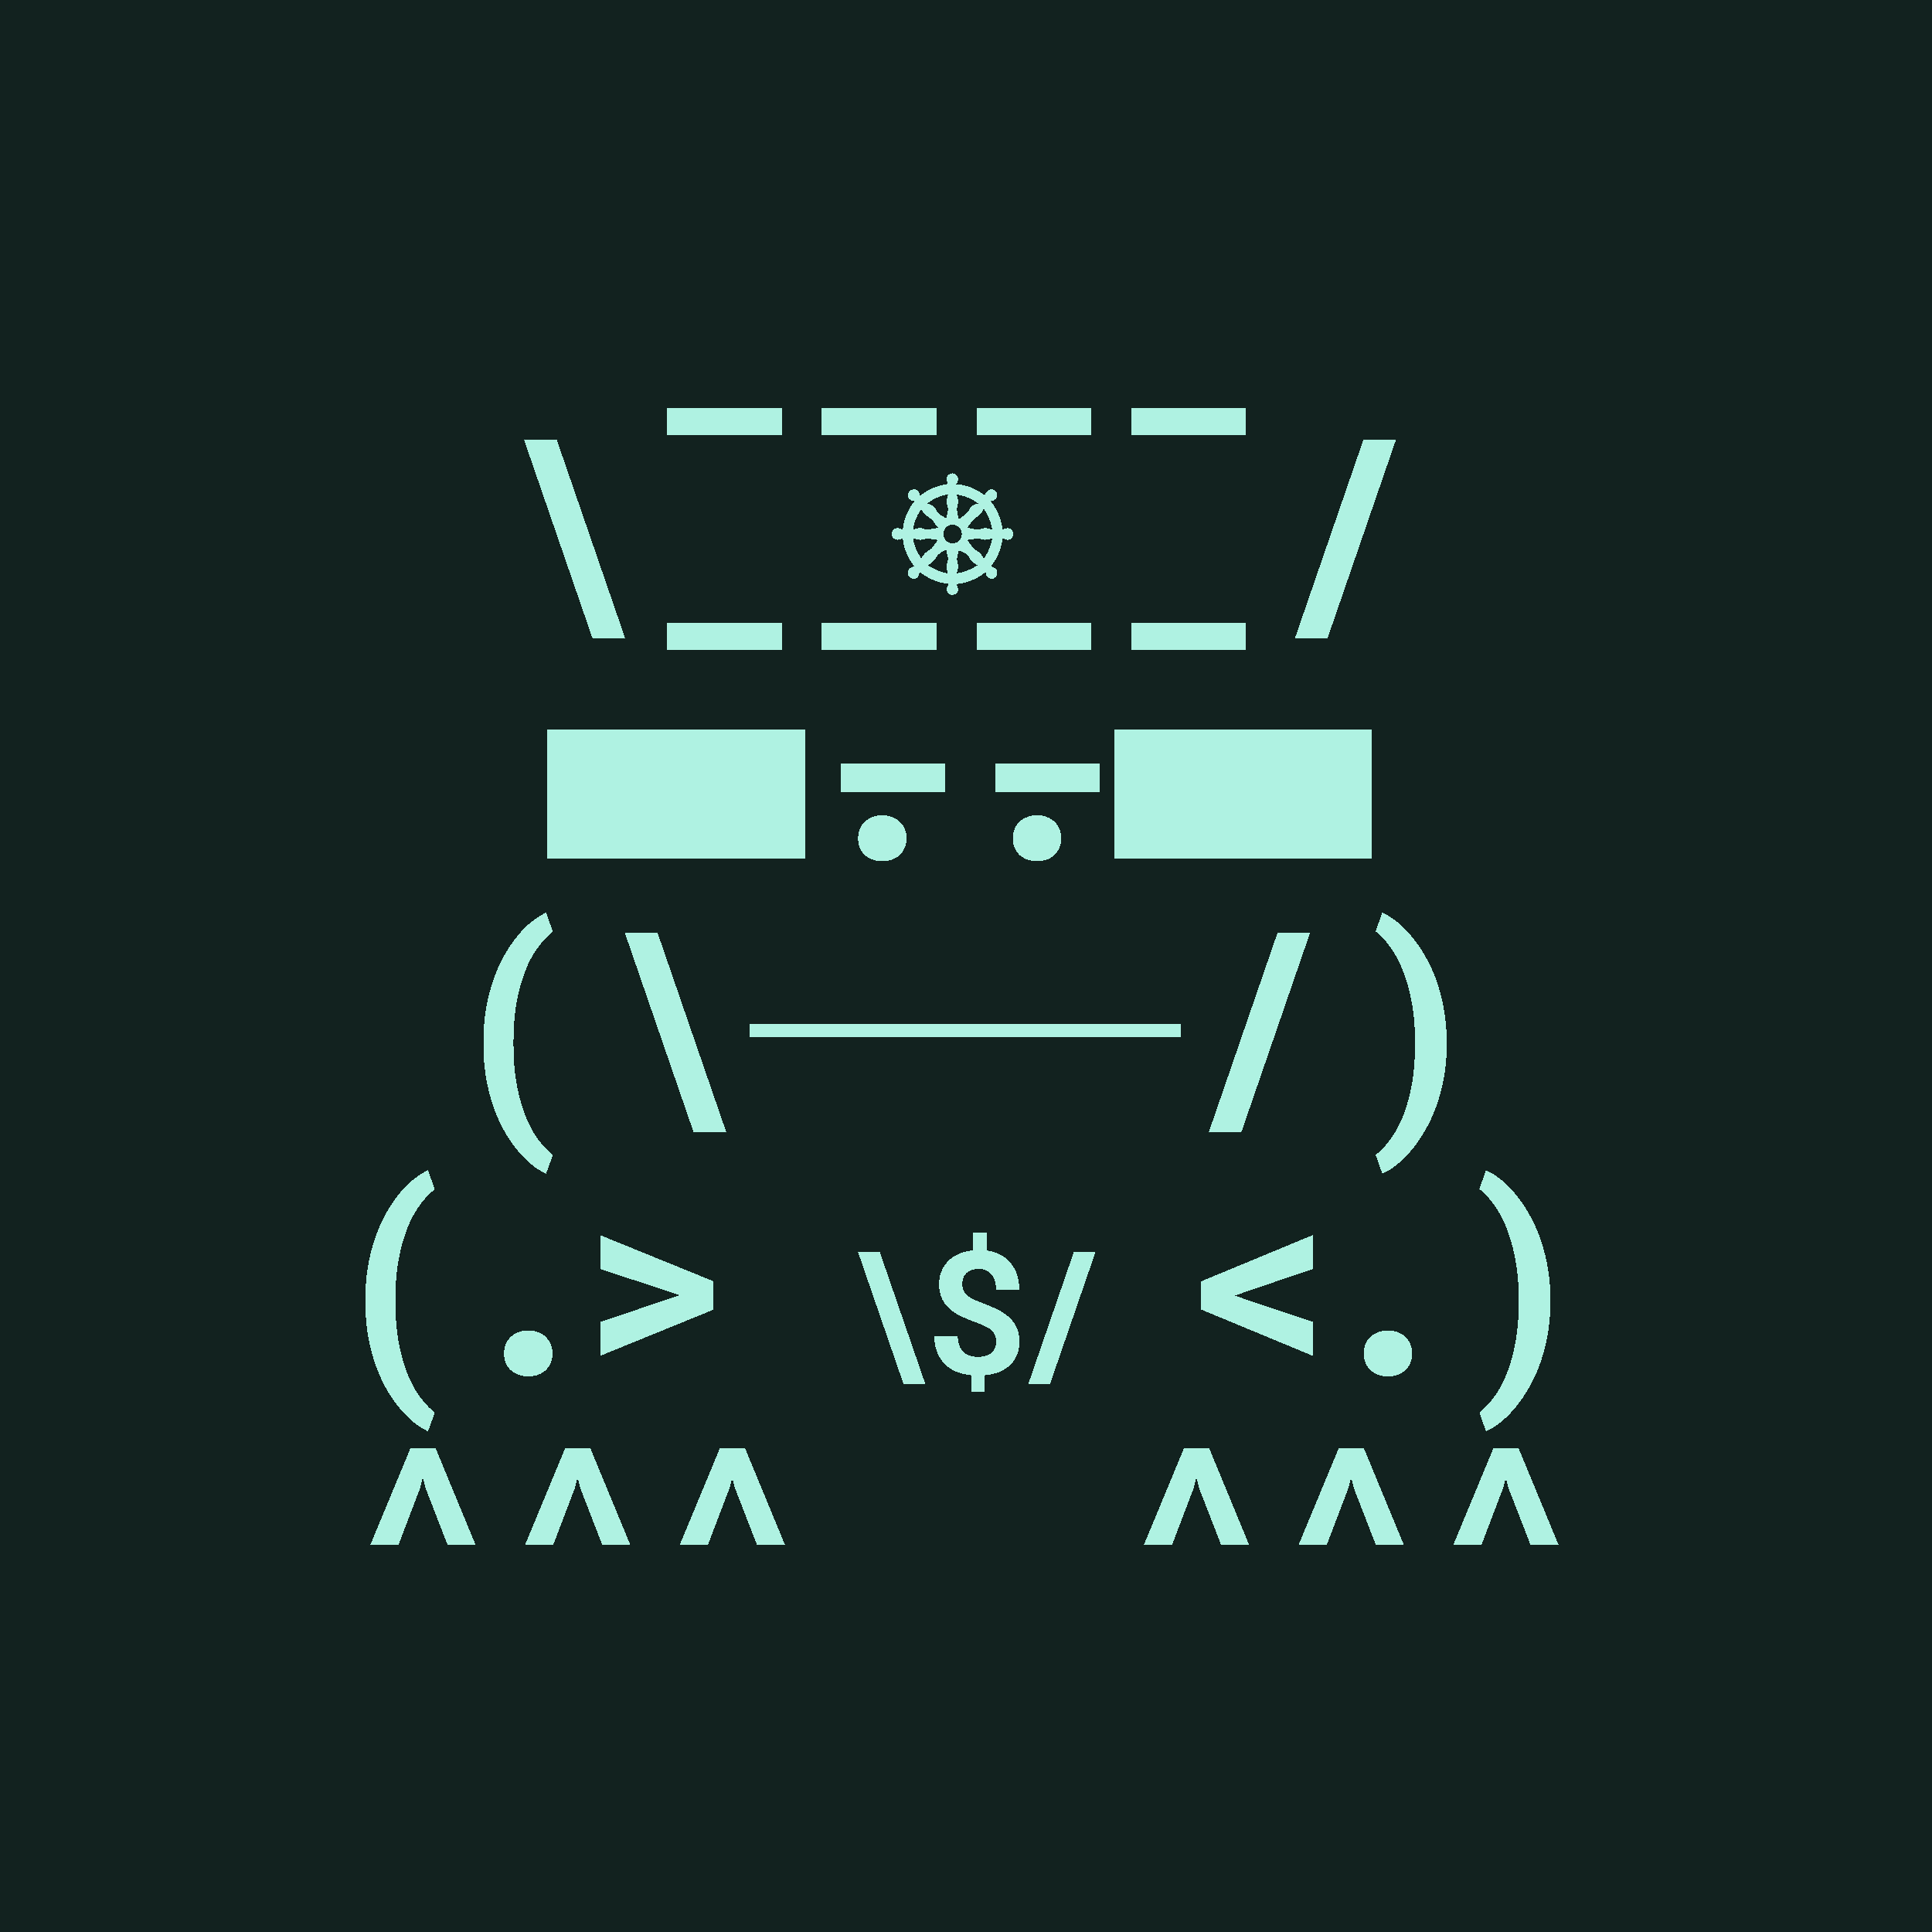
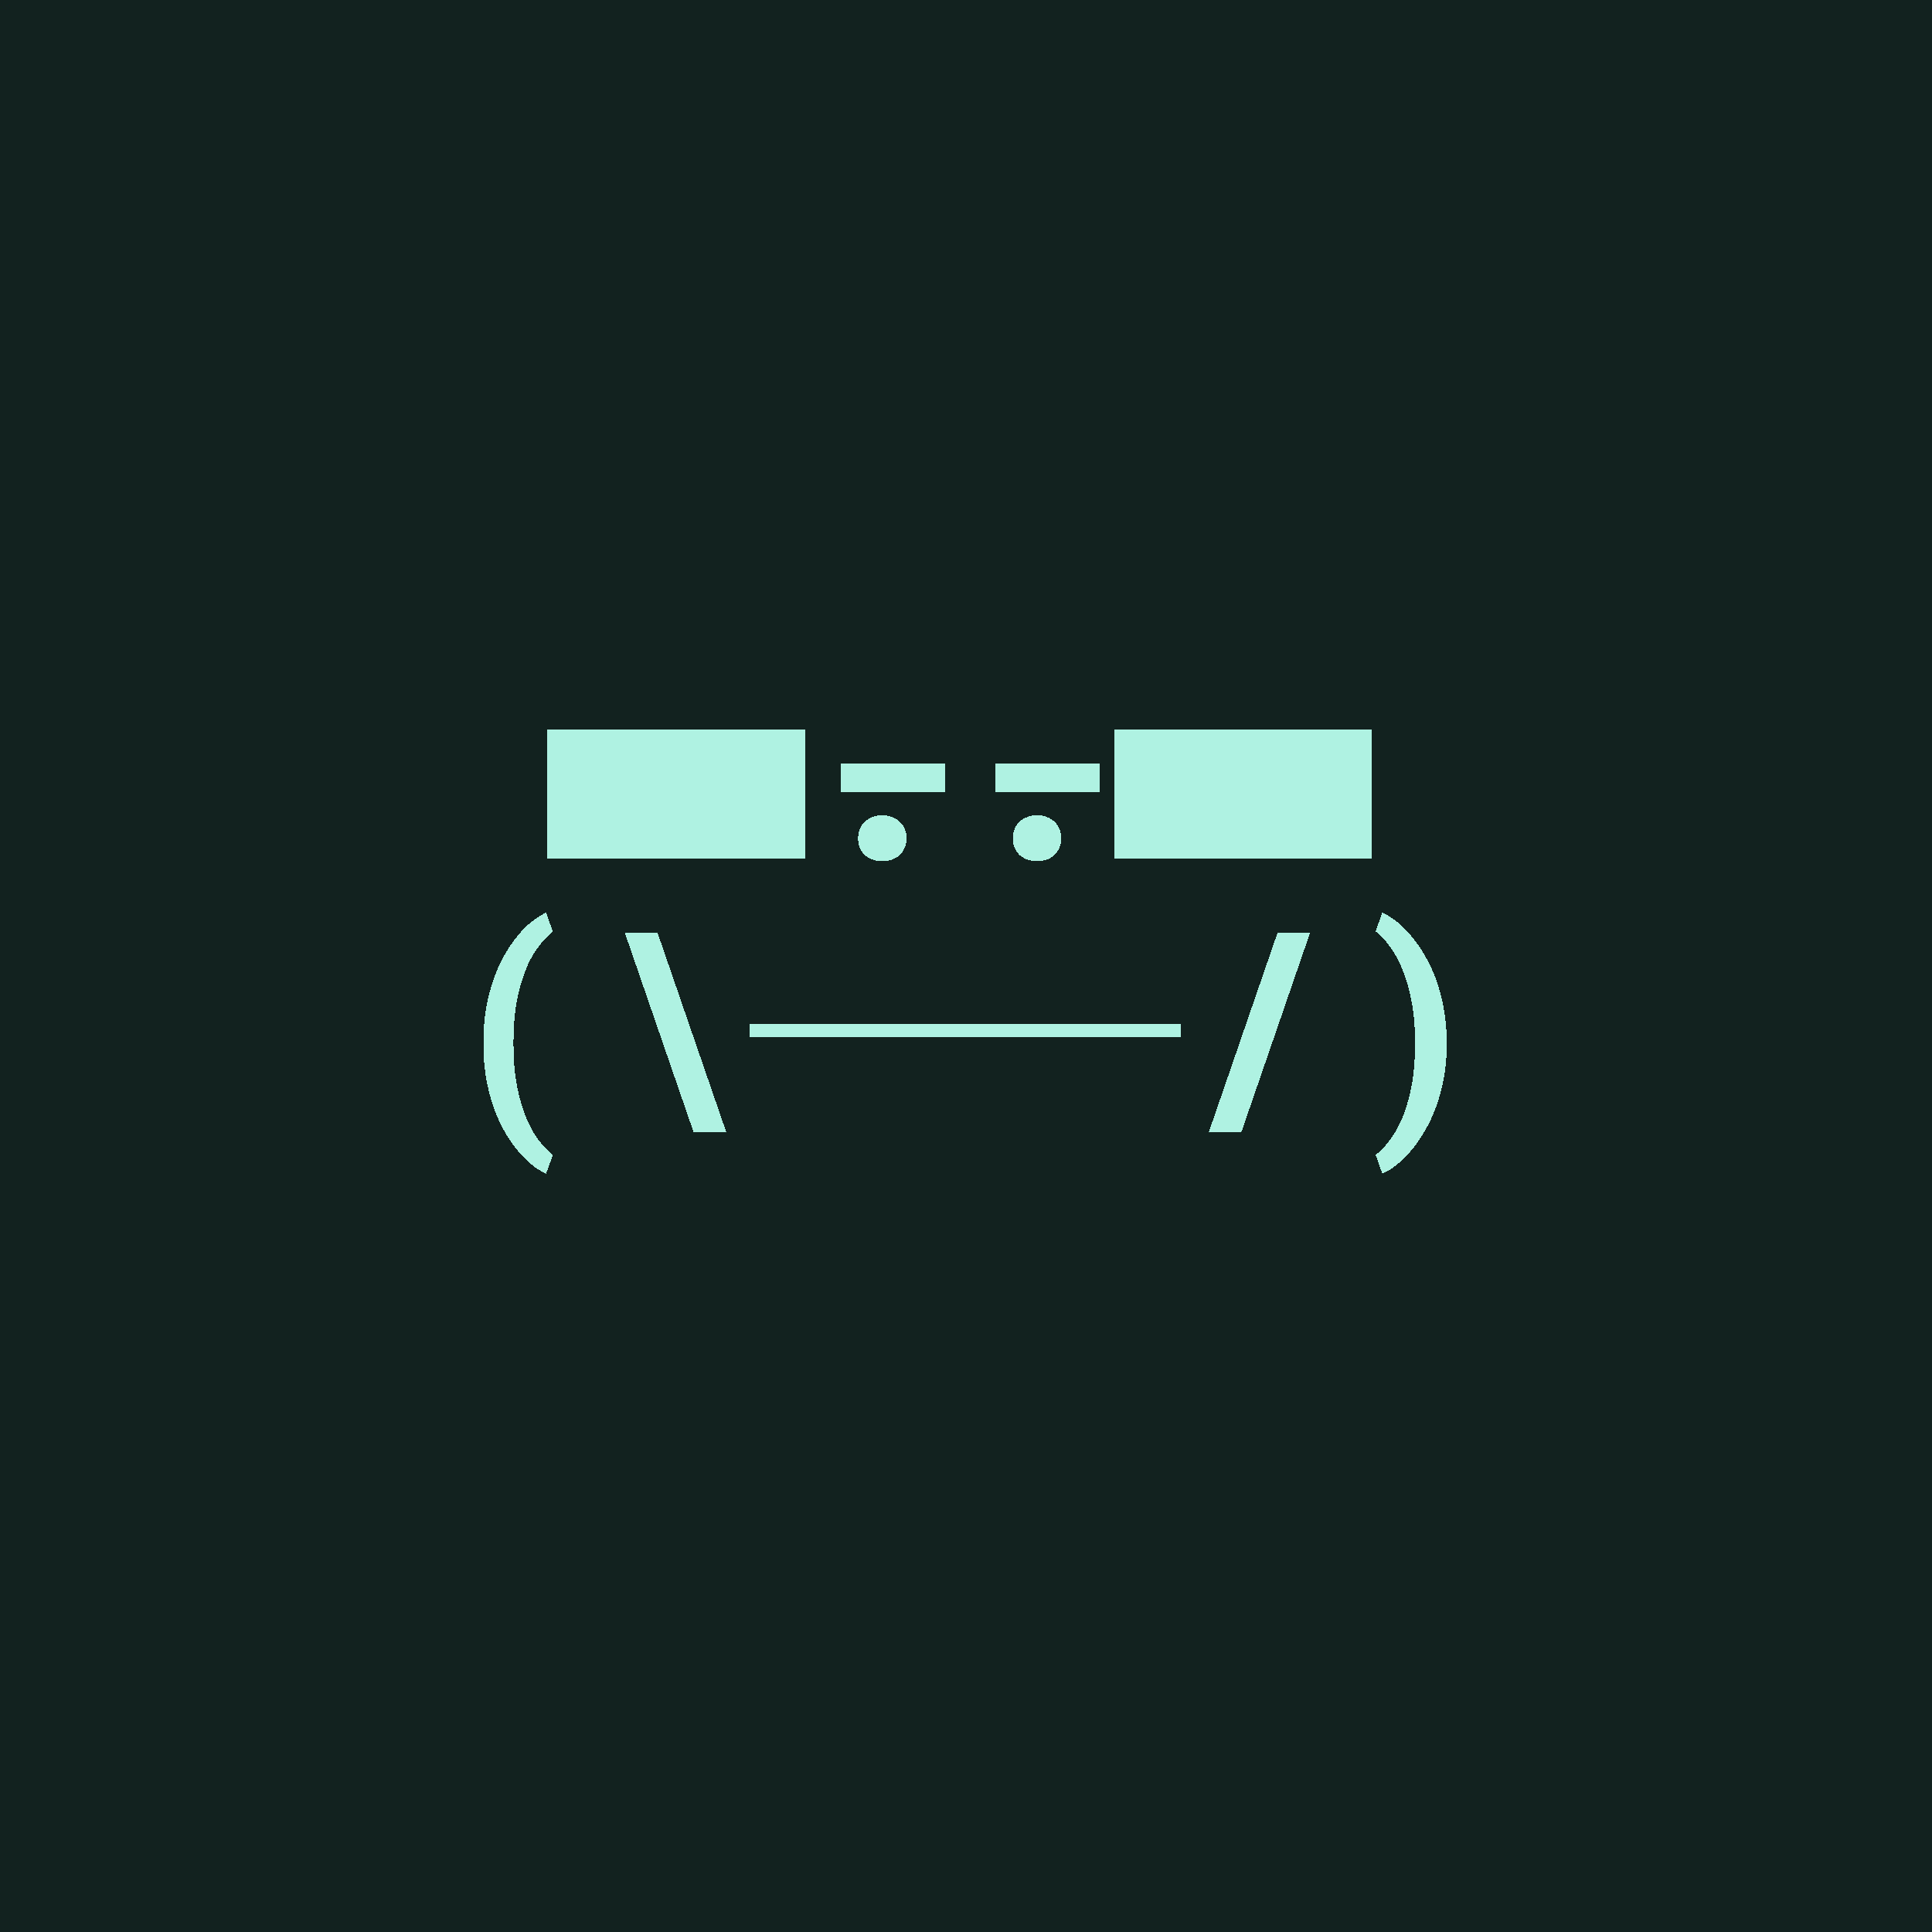
<svg xmlns="http://www.w3.org/2000/svg" viewBox="0 0 90 90" shape-rendering="crispEdges" width="512" height="512">
  <style>svg {width: 100%;height: 100%;margin: 0;padding: 0;overflow: hidden;display: flex;justify-content: center;background:#12221F;}</style>
  <rect width="90" height="90" fill="#12221F" />
-   <path fill="#AFF2E2" d="M17.021 60.531c0-.55.041-1.068.123-1.553.087-.488.202-.937.346-1.347.145-.414.313-.791.504-1.131.195-.34.4-.64.615-.902.215-.262.436-.483.662-.663.231-.183.454-.324.668-.421l.317.89a3.654 3.654 0 0 0-.656.68 4.59 4.59 0 0 0-.592 1.055 7.816 7.816 0 0 0-.422 1.464c-.11.56-.164 1.198-.164 1.916v.153c0 .723.055 1.363.164 1.922.11.558.25 1.047.422 1.465.176.422.373.775.592 1.06.218.285.437.512.656.68l-.317.879a3.233 3.233 0 0 1-.668-.422 4.66 4.66 0 0 1-.662-.668 6.31 6.31 0 0 1-.615-.897 7.093 7.093 0 0 1-.504-1.125 8.713 8.713 0 0 1-.345-1.347 9.344 9.344 0 0 1-.123-1.559v-.129Zm6.459 2.526c0-.153.025-.293.076-.422a.92.92 0 0 1 .223-.34 1.01 1.01 0 0 1 .357-.229c.14-.058.299-.088.474-.088.176 0 .335.03.475.088.14.055.258.131.352.229a.92.92 0 0 1 .222.34c.055.129.082.27.082.422 0 .148-.027.287-.082.416a.987.987 0 0 1-.222.34 1.019 1.019 0 0 1-.352.222c-.14.055-.299.082-.475.082-.175 0-.333-.027-.474-.082a1.07 1.07 0 0 1-.357-.222.987.987 0 0 1-.223-.34 1.125 1.125 0 0 1-.076-.416Zm4.477-3.944v-1.576l5.274 2.145v1.33l-5.274 2.15V61.58l3.358-1.125.357-.117-.351-.117-3.364-1.108Zm12.009-.8h1.015l2.13 6.175h-1.017l-2.128-6.175Zm6.438 4.195a.762.762 0 0 0-.05-.29.617.617 0 0 0-.157-.234 1.041 1.041 0 0 0-.281-.191 3.166 3.166 0 0 0-.418-.176 7.321 7.321 0 0 1-.72-.297 2.352 2.352 0 0 1-.554-.363 1.477 1.477 0 0 1-.351-.48 1.586 1.586 0 0 1-.125-.657c0-.221.037-.423.113-.605.076-.185.182-.345.32-.48a1.61 1.61 0 0 1 .5-.329 2.2 2.2 0 0 1 .653-.16v-.84h.625v.848c.234.031.445.095.632.191a1.601 1.601 0 0 1 .781.926c.074.208.11.443.11.703h-1.086c0-.315-.072-.553-.215-.715a.733.733 0 0 0-.582-.246 1.01 1.01 0 0 0-.347.055.598.598 0 0 0-.38.371.883.883 0 0 0-.042.281c0 .102.014.193.043.274a.629.629 0 0 0 .152.218c.073.068.168.133.285.196.117.06.263.12.438.183.263.1.501.202.715.309.213.104.395.227.546.367.154.138.271.3.352.485.083.182.125.398.125.648 0 .23-.038.436-.113.621-.076.182-.184.34-.325.473-.14.133-.31.24-.507.32a2.43 2.43 0 0 1-.664.152v.766h-.622v-.766a2.598 2.598 0 0 1-.644-.144 1.72 1.72 0 0 1-.555-.336 1.606 1.606 0 0 1-.383-.55 2.03 2.03 0 0 1-.144-.806h1.09c0 .188.027.346.082.473a.842.842 0 0 0 .21.3.812.812 0 0 0 .301.157c.112.031.227.047.344.047.279 0 .49-.065.633-.195a.65.65 0 0 0 .215-.504Zm2.505 1.98h-1.012l2.129-6.175h1.011l-2.128 6.175Zm9.026-4.279-.398.146.398.141 3.212 1.072v1.588l-5.186-2.15v-1.319l5.186-2.15v1.582l-3.212 1.09Zm5.592 2.848c0-.153.025-.293.076-.422a.92.92 0 0 1 .222-.34c.098-.098.217-.174.358-.229.14-.058.299-.088.474-.088.176 0 .334.03.475.088.14.055.258.131.352.229a.92.92 0 0 1 .222.34c.055.129.082.27.082.422 0 .148-.027.287-.082.416a.987.987 0 0 1-.222.34 1.019 1.019 0 0 1-.352.222c-.14.055-.299.082-.475.082-.175 0-.334-.027-.474-.082a1.068 1.068 0 0 1-.358-.222.987.987 0 0 1-.222-.34 1.127 1.127 0 0 1-.076-.416Zm8.696-2.397a8.64 8.64 0 0 1-.129 1.524 8.338 8.338 0 0 1-.351 1.336 6.713 6.713 0 0 1-.522 1.13 6.145 6.145 0 0 1-.627.914c-.222.27-.451.499-.685.686a3.11 3.11 0 0 1-.686.428l-.31-.88c.214-.163.431-.388.65-.673.219-.285.416-.637.592-1.055.175-.418.318-.908.427-1.47.11-.563.165-1.206.165-1.928v-.152a9.8 9.8 0 0 0-.17-1.922 7.928 7.928 0 0 0-.434-1.477 4.727 4.727 0 0 0-.592-1.06 3.572 3.572 0 0 0-.639-.674l.311-.873c.223.097.451.24.686.427.234.188.462.416.685.686.223.266.432.57.627.914.2.34.373.717.522 1.13a8.54 8.54 0 0 1 .48 2.86v.13Z" />
-   <path fill="#AFF2E2" d="M36.418 20.271h-5.344V19h5.344v1.271Zm7.207 0h-5.344V19h5.344v1.271Zm7.207 0h-5.344V19h5.344v1.271Zm7.208 0h-5.345V19h5.344v1.271Zm-33.634.198h1.524l3.193 9.263H27.6l-3.194-9.263Zm12.012 9.802h-5.344V29h5.344v1.271Zm7.207 0h-5.344V29h5.344v1.271Zm7.207 0h-5.344V29h5.344v1.271Zm7.208 0h-5.345V29h5.344v1.271Zm3.802-.539h-1.518l3.194-9.263h1.517l-3.193 9.263Zm-15.138-5.063a.918.918 0 0 1 .229-.07c.076 0 .14.027.193.083a.265.265 0 0 1 0 .387.272.272 0 0 1-.193.079.875.875 0 0 1-.229-.075 2.605 2.605 0 0 1-.545 1.314c.2.044.299.142.299.295a.273.273 0 0 1-.075.197.246.246 0 0 1-.193.08c-.161 0-.253-.103-.277-.308a2.587 2.587 0 0 1-1.367.558.621.621 0 0 1 .088.233.263.263 0 0 1-.268.268.27.27 0 0 1-.193-.075.27.27 0 0 1-.075-.193c0-.053.032-.133.097-.242a2.524 2.524 0 0 1-1.358-.567c-.02.217-.113.326-.277.326a.26.26 0 0 1-.198-.08.287.287 0 0 1-.07-.197c0-.159.104-.257.312-.295a2.442 2.442 0 0 1-.55-1.314 1.02 1.02 0 0 1-.237.075.272.272 0 0 1-.193-.08.265.265 0 0 1-.084-.193c0-.076.027-.14.08-.193a.27.27 0 0 1 .197-.083c.03 0 .109.023.238.07.055-.501.239-.942.549-1.323-.205-.026-.308-.116-.308-.268a.27.27 0 0 1 .08-.198.27.27 0 0 1 .197-.083c.164 0 .258.102.282.308a2.551 2.551 0 0 1 1.305-.559.576.576 0 0 1-.062-.224c0-.073.025-.136.075-.189a.256.256 0 0 1 .378 0 .252.252 0 0 1 .083.19.508.508 0 0 1-.088.232c.487.035.925.21 1.314.523.094-.187.2-.281.317-.281.073 0 .136.026.189.079.055.05.083.114.083.193 0 .156-.1.248-.303.277.305.375.49.816.558 1.323Zm-1.142-1.213a2.21 2.21 0 0 0-1.007-.422.89.89 0 0 1 .08.339.74.74 0 0 1-.027.17.805.805 0 0 0-.026.181c0 .044.007.101.021.171.021.112.031.223.031.335.08-.08.167-.151.264-.216a.672.672 0 0 0 .246-.26.529.529 0 0 1 .14-.184.76.76 0 0 1 .278-.114Zm-1.385-.422a2.06 2.06 0 0 0-.98.422c.123.032.211.07.264.114a.503.503 0 0 1 .145.185c.064.12.16.214.286.281.082.044.15.085.206.123 0-.079.012-.165.035-.26a.75.75 0 0 0 .027-.175.7.7 0 0 0-.031-.18.644.644 0 0 1-.03-.171c0-.1.026-.213.078-.339Zm2.044 1.635a2.274 2.274 0 0 0-.396-.963.938.938 0 0 1-.338.392.745.745 0 0 0-.25.246 1.757 1.757 0 0 1-.203.255c.106 0 .215.014.33.044a.678.678 0 0 0 .162.026.596.596 0 0 0 .185-.035.58.58 0 0 1 .176-.035c.064 0 .175.023.334.07Zm-2.505-.07a1.757 1.757 0 0 1-.202-.255.745.745 0 0 0-.25-.246 1.065 1.065 0 0 1-.348-.383c-.208.302-.334.62-.378.954.15-.047.258-.07.325-.07a.58.58 0 0 1 .176.035c.07.023.132.035.185.035a.678.678 0 0 0 .162-.026c.114-.03.224-.044.33-.044Zm.659.712a.414.414 0 0 0 .303-.128.429.429 0 0 0 0-.61.414.414 0 0 0-.303-.128.414.414 0 0 0-.303.127.429.429 0 0 0 0 .61.414.414 0 0 0 .303.129Zm1.855-.247a.933.933 0 0 1-.343.084.75.75 0 0 1-.176-.026.672.672 0 0 0-.185-.031.802.802 0 0 0-.162.022 1.643 1.643 0 0 1-.33.035c.08.08.15.167.211.264a.682.682 0 0 0 .26.241c.12.068.23.19.329.365a2.4 2.4 0 0 0 .395-.954Zm-2.514.084c-.106 0-.215-.012-.33-.035a.802.802 0 0 0-.162-.022.672.672 0 0 0-.185.03.75.75 0 0 1-.176.027.869.869 0 0 1-.334-.084c.053.343.185.661.396.954a.83.83 0 0 1 .32-.365.682.682 0 0 0 .26-.241c.061-.097.132-.185.21-.264Zm.444 1.564a1.062 1.062 0 0 1-.062-.316c0-.047.01-.104.03-.171a.708.708 0 0 0 .032-.185.75.75 0 0 0-.027-.176 1.25 1.25 0 0 1-.035-.285c-.064.046-.14.093-.228.14a.73.73 0 0 0-.282.277.87.87 0 0 1-.364.33c.287.199.599.328.936.386Zm1.375-.386a.827.827 0 0 1-.373-.33.62.62 0 0 0-.273-.264.436.436 0 0 1-.136-.083v-.009l-.119.03v.018a.754.754 0 0 1-.022.163.718.718 0 0 0-.03.189c0 .05.008.111.026.185a.698.698 0 0 1 .026.171.903.903 0 0 1-.07.308c.337-.044.66-.17.971-.378Z" />
  <path fill="#AFF2E2" d="M25.5 40v-6h12v6h-12Zm18.533-3.105h-4.88v-1.319h4.88v1.319Zm7.207 0h-4.88v-1.319h4.88v1.319ZM51.914 40v-6h12v6h-12Zm-11.941-.943c0-.153.025-.293.076-.422a.92.92 0 0 1 .223-.34 1.01 1.01 0 0 1 .357-.229c.14-.058.299-.088.474-.088.176 0 .334.03.475.088.14.055.258.131.352.229a.92.92 0 0 1 .222.34c.055.129.082.27.082.422 0 .148-.027.287-.082.416a.987.987 0 0 1-.222.34 1.019 1.019 0 0 1-.352.222c-.14.055-.299.082-.475.082-.175 0-.334-.027-.474-.082a1.068 1.068 0 0 1-.357-.222.987.987 0 0 1-.223-.34 1.125 1.125 0 0 1-.076-.416Zm7.207 0c0-.153.025-.293.076-.422a.92.92 0 0 1 .222-.34c.098-.098.217-.174.358-.229.14-.058.299-.088.474-.088.176 0 .334.03.475.088.14.055.258.131.352.229a.92.92 0 0 1 .222.34c.055.129.082.27.082.422 0 .148-.027.287-.082.416a.987.987 0 0 1-.222.34 1.019 1.019 0 0 1-.352.222c-.14.055-.299.082-.474.082-.176 0-.334-.027-.475-.082a1.07 1.07 0 0 1-.358-.222.987.987 0 0 1-.222-.34 1.125 1.125 0 0 1-.076-.416Z" />
  <path fill="#AFF2E2" d="M22.521 48.531c0-.55.041-1.068.123-1.553.087-.488.202-.937.346-1.347.145-.414.313-.791.504-1.131.195-.34.4-.64.615-.902.215-.262.436-.483.662-.663.231-.183.454-.324.668-.421l.317.89a3.654 3.654 0 0 0-.656.68 4.59 4.59 0 0 0-.592 1.055 7.816 7.816 0 0 0-.422 1.464c-.11.56-.164 1.198-.164 1.916v.153c0 .723.055 1.363.164 1.922.11.558.25 1.047.422 1.465.176.422.373.775.592 1.06.218.285.437.512.656.68l-.317.879a3.233 3.233 0 0 1-.668-.422 4.66 4.66 0 0 1-.662-.668 6.31 6.31 0 0 1-.615-.897 7.093 7.093 0 0 1-.504-1.125 8.713 8.713 0 0 1-.345-1.347 9.344 9.344 0 0 1-.123-1.559v-.129Zm6.592-5.062h1.524l3.193 9.263h-1.523l-3.194-9.263Zm5.801 4.847v-.6H44.97v.6H34.914Z" />
  <path fill="#AFF2E2" d="M44.969 48.316v-.6h10.056v.6H44.969Zm12.861 4.416h-1.517l3.193-9.263h1.517l-3.193 9.263Zm9.563-4.072a8.348 8.348 0 0 1-.48 2.86 6.706 6.706 0 0 1-.522 1.13 6.152 6.152 0 0 1-.627.915 4.716 4.716 0 0 1-.686.685 3.11 3.11 0 0 1-.685.428l-.311-.88a3.53 3.53 0 0 0 .65-.673 4.76 4.76 0 0 0 .592-1.055c.176-.418.319-.908.428-1.47.11-.563.164-1.206.164-1.928v-.152c0-.72-.057-1.36-.17-1.922a7.92 7.92 0 0 0-.433-1.477 4.723 4.723 0 0 0-.592-1.06 3.566 3.566 0 0 0-.639-.674l.31-.873c.223.097.452.24.686.427.234.188.463.416.686.686.222.266.431.57.627.914.199.34.373.717.521 1.13a8.55 8.55 0 0 1 .48 2.86v.13Z" />
-   <path fill="#AFF2E2" d="M18.56 71.975h-1.312l1.87-4.506h1.177l1.863 4.506h-1.306l-1.032-2.66-.123-.493-.123.492-1.014 2.66Zm7.208 0h-1.313l1.87-4.506h1.177l1.863 4.506H28.06l-1.032-2.66-.123-.493-.123.492-1.013 2.66Zm7.207 0h-1.313l1.87-4.506h1.177l1.863 4.506h-1.306l-1.032-2.66-.123-.493-.123.492-1.013 2.66Zm21.621 0h-1.313l1.87-4.506h1.177l1.863 4.506h-1.306l-1.032-2.66-.123-.493-.123.492-1.013 2.66Zm7.207 0H60.49l1.87-4.506h1.177l1.863 4.506h-1.306l-1.031-2.66-.123-.493-.124.492-1.013 2.66Zm7.207 0h-1.313l1.87-4.506h1.177l1.863 4.506h-1.306l-1.032-2.66-.123-.493-.123.492-1.013 2.66Z" />
</svg>